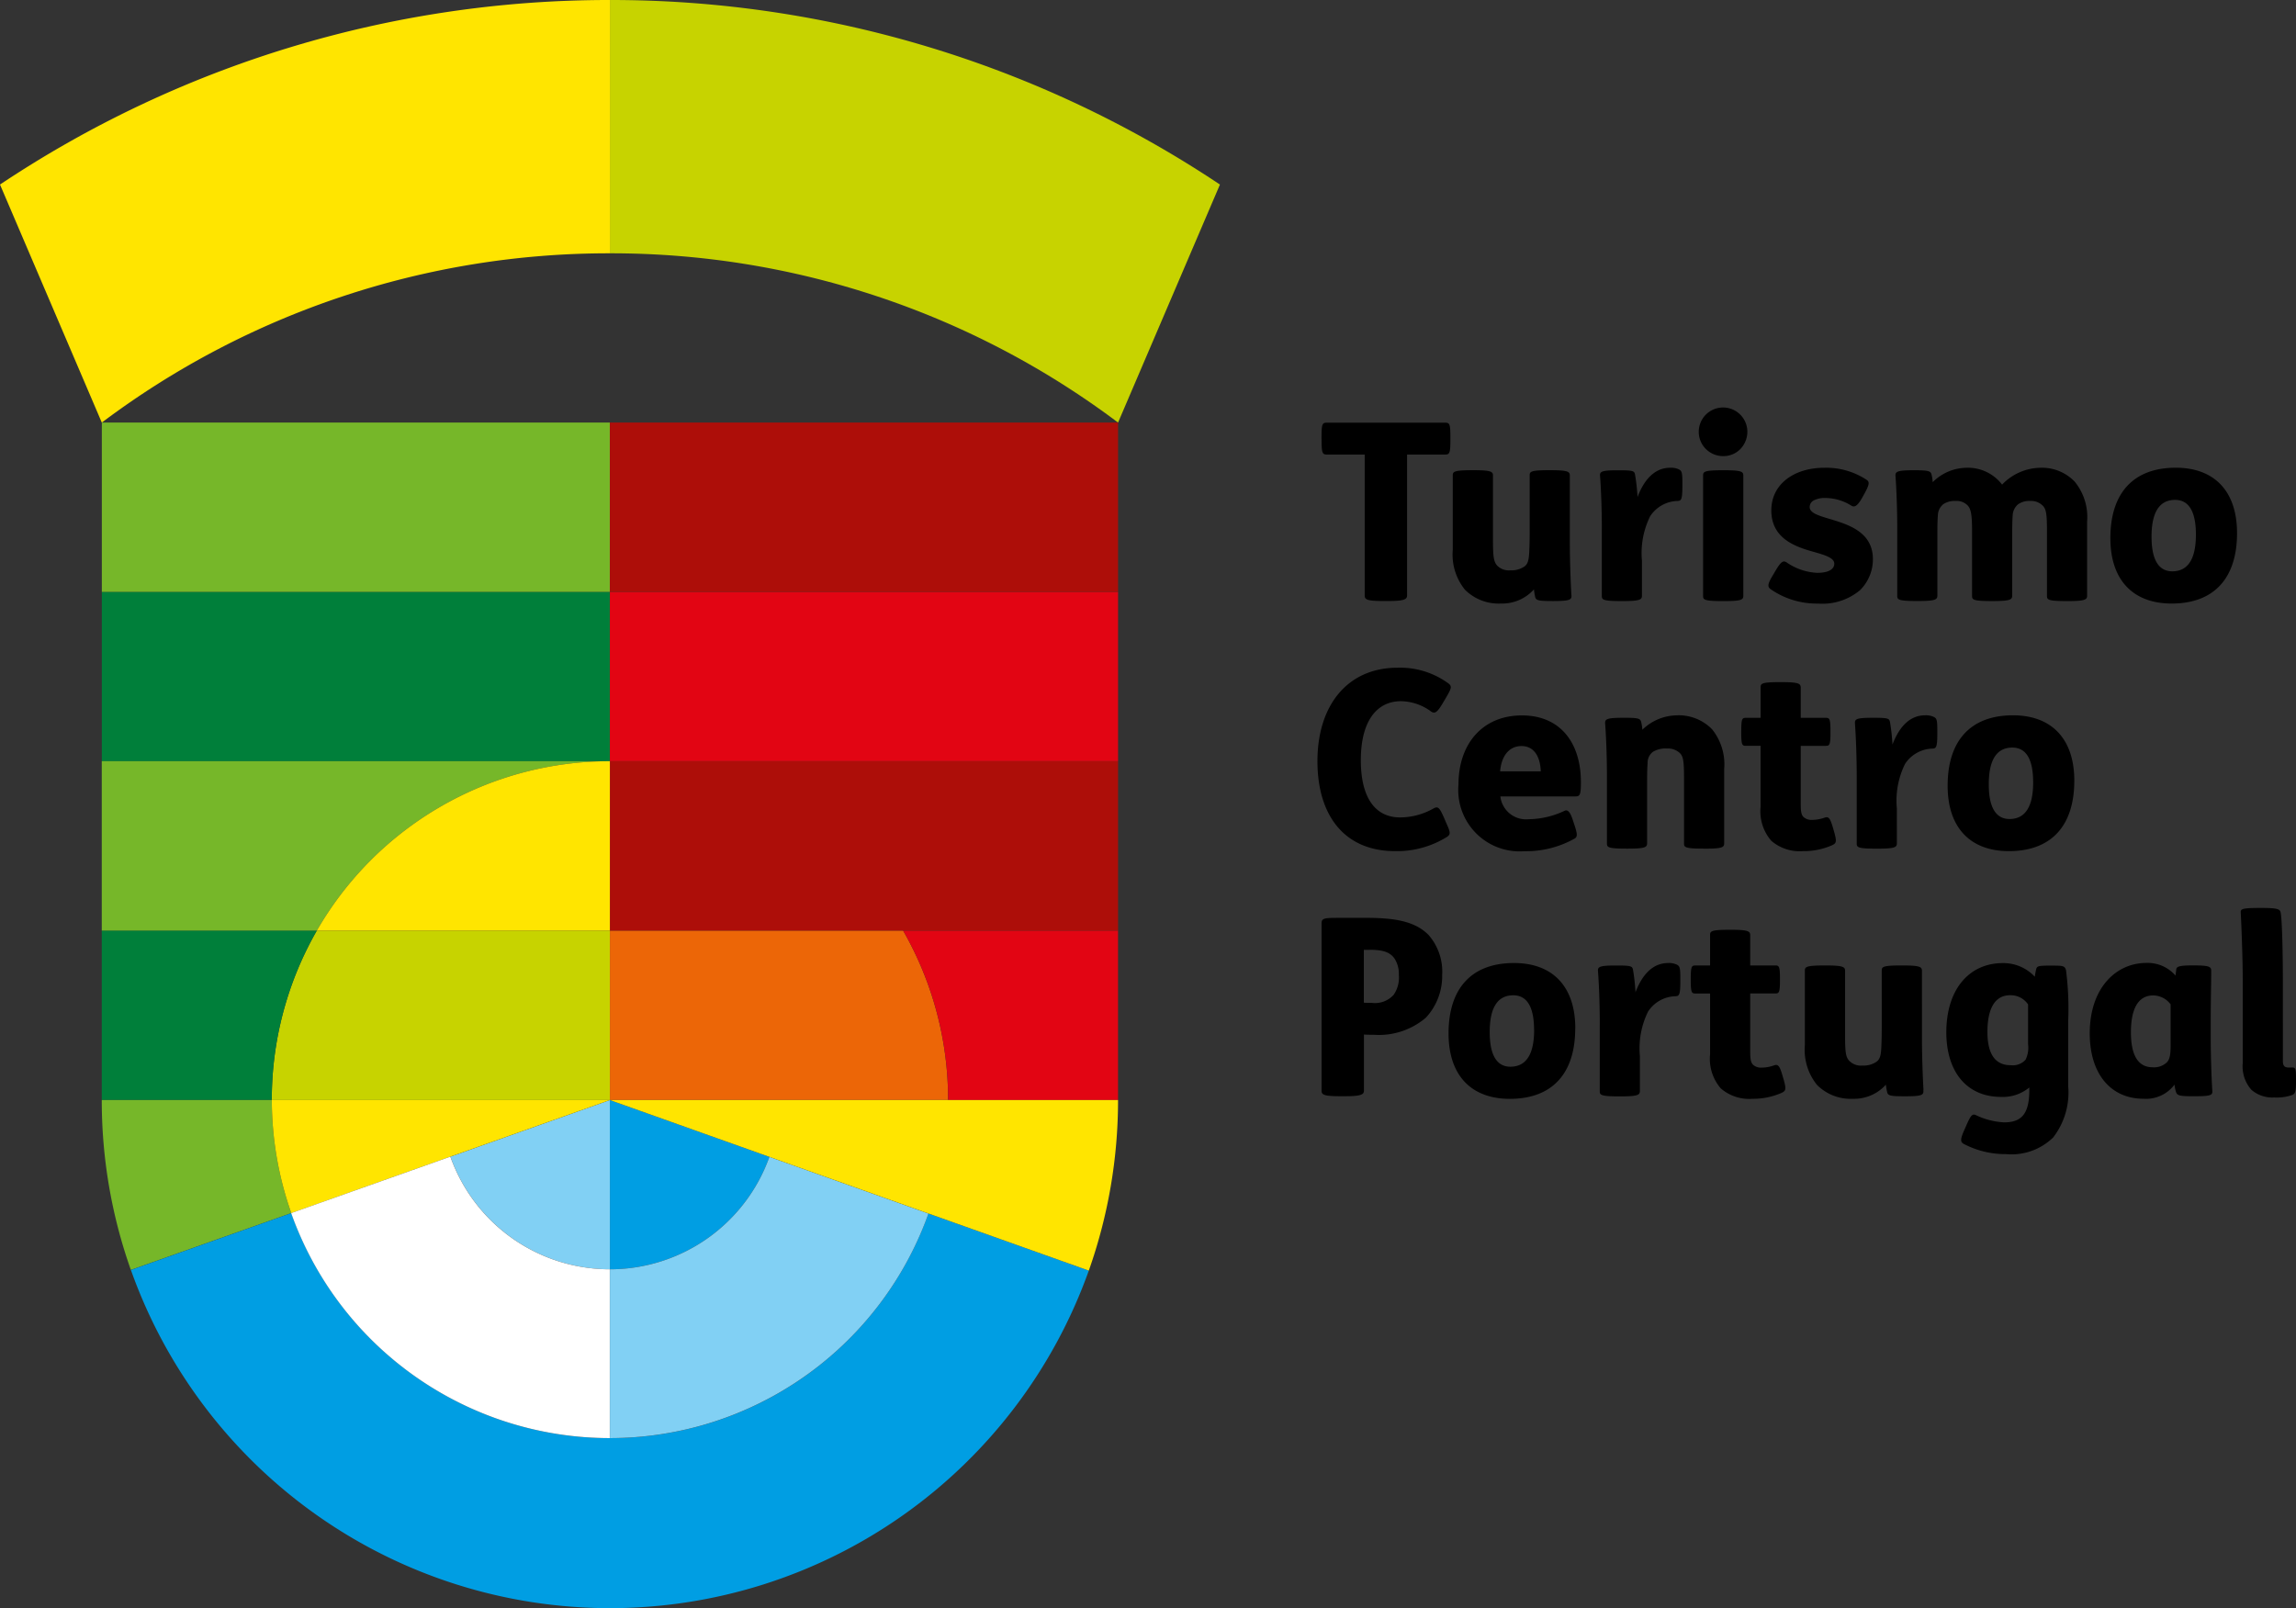
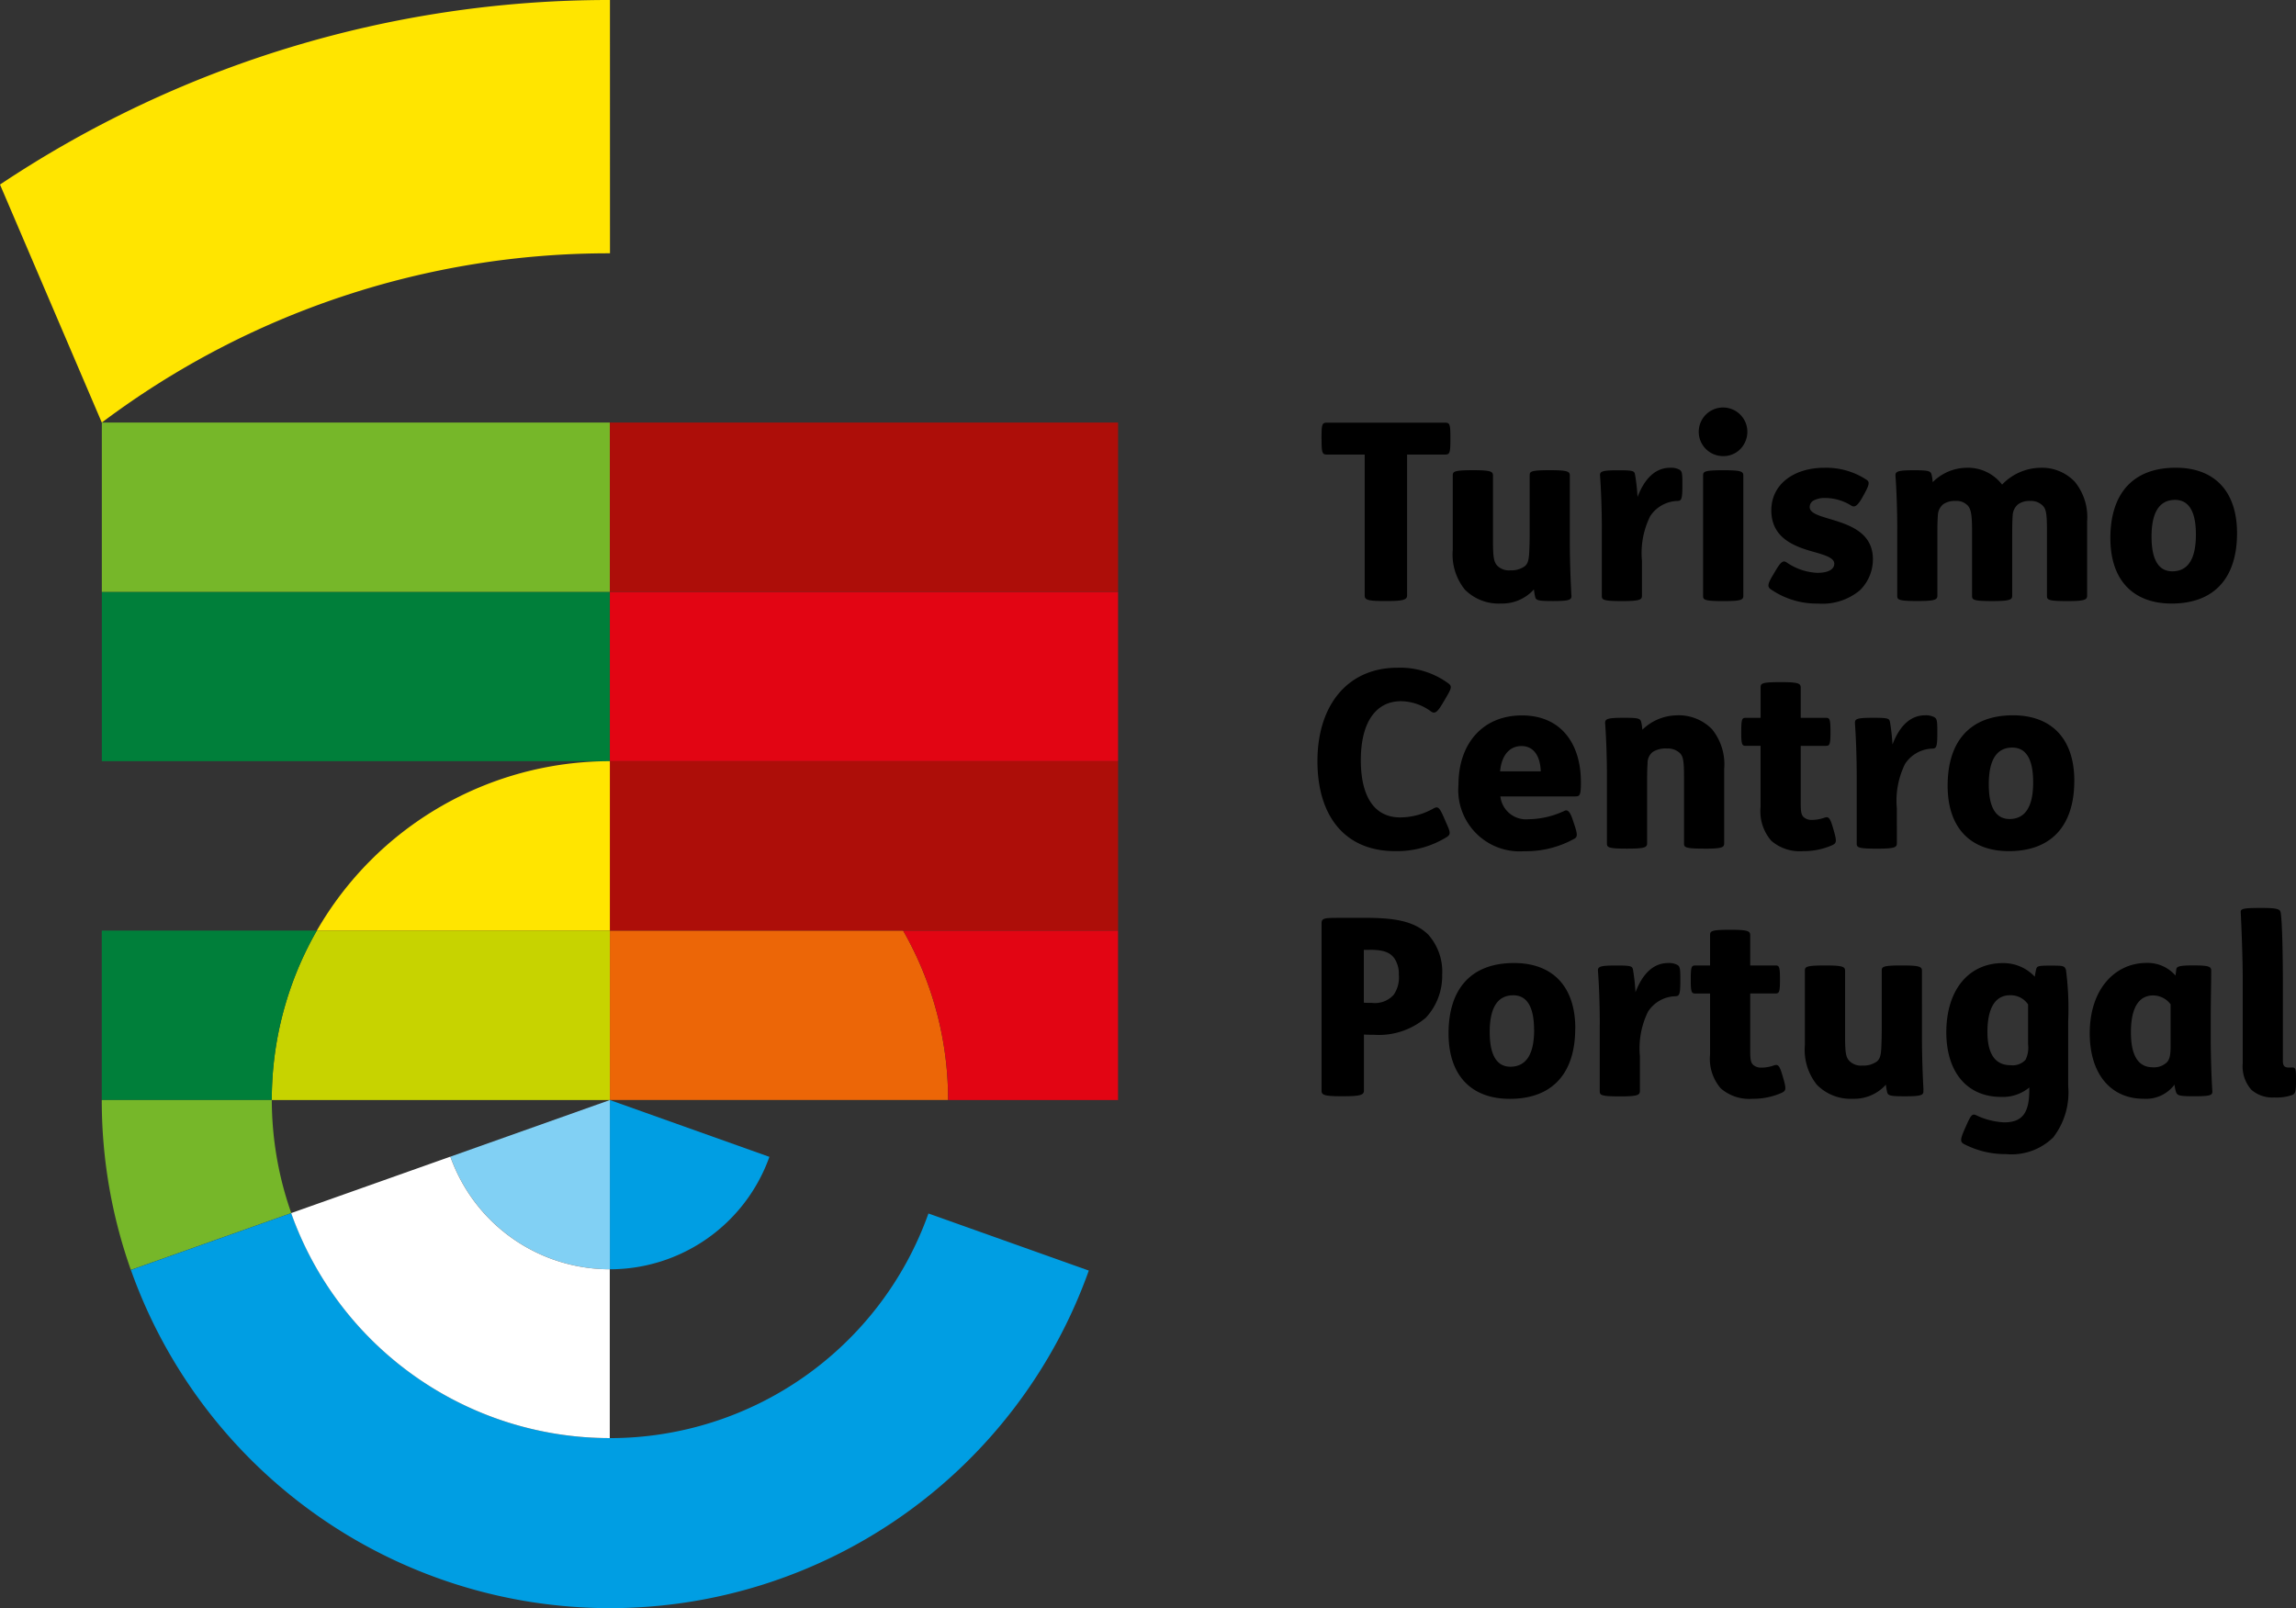
<svg xmlns="http://www.w3.org/2000/svg" class="logo-turismodocentro" viewBox="0 0 150 105.071">
  <rect x="0" y="0" width="150" height="105.071" fill="#333333" stroke="none" />
  <path class="logo-letters" d="M149.741,69.748h-.226c-.275,0-.372-.13-.372-.421V64.342c0-2.089-.048-4.208-.146-4.729-.047-.211-.194-.292-1.263-.292h-.08c-1.248,0-1.28.081-1.263.323.032.568.129,2.867.129,4.356v5.457a2.306,2.306,0,0,0,.567,1.747,2.085,2.085,0,0,0,1.489.5,3.111,3.111,0,0,0,1.182-.162c.177-.081.242-.195.242-.827v-.146c0-.728-.016-.825-.26-.825Zm-7.933-4.129a1.435,1.435,0,0,0-1.135-.582c-.987,0-1.457.874-1.457,2.412,0,1.311.356,2.283,1.425,2.283a1.205,1.205,0,0,0,.906-.309c.2-.194.261-.486.261-1.1Zm1.6,6.006h-.081c-.939,0-1.085-.047-1.165-.275a2.362,2.362,0,0,1-.1-.485,2.321,2.321,0,0,1-2.023.923c-2.138,0-3.514-1.62-3.514-4.274,0-2.947,1.7-4.6,3.708-4.6a2.4,2.4,0,0,1,1.894.825l.047-.371c.017-.178.066-.292,1.036-.292h.1c1,0,1.15.081,1.15.34,0,.843-.032,1.959-.032,3.4v.955c0,1.118.047,2.574.1,3.432.031.324.016.421-1.118.421Zm-10.912-6a1.366,1.366,0,0,0-1.182-.6c-.923,0-1.473.777-1.473,2.4,0,1.425.5,2.17,1.505,2.17a1.142,1.142,0,0,0,.987-.356,1.813,1.813,0,0,0,.163-1.02Zm1.619,8.711a3.9,3.9,0,0,1-3.061,1.069,5.861,5.861,0,0,1-2.752-.662c-.227-.131-.259-.26.032-.924l.114-.258c.307-.7.4-.809.648-.7a4.785,4.785,0,0,0,1.83.469c1.115,0,1.65-.518,1.65-2.1v-.178a2.7,2.7,0,0,1-1.844.615c-2.2,0-3.578-1.587-3.578-4.242.016-2.866,1.553-4.5,3.691-4.5a2.8,2.8,0,0,1,2.09.89,4.771,4.771,0,0,1,.094-.5c.047-.177.113-.226.842-.226h.161c.761,0,.841.016.939.275a19.462,19.462,0,0,1,.146,3.351v4.242a4.805,4.805,0,0,1-1,3.384Zm-8.452-3.125c-.048-.858-.1-2.2-.1-3.432V63.435c0-.259-.112-.356-1.262-.356h-.085c-1.262,0-1.28.1-1.28.356V67.11c0,.583-.015,1.085-.032,1.408-.031.473-.094.662-.274.826a1.492,1.492,0,0,1-.956.275,1.066,1.066,0,0,1-.874-.323c-.2-.243-.259-.486-.259-1.619V63.435c0-.259-.114-.356-1.264-.356h-.063c-1.264,0-1.3.1-1.3.356v4.842a3.645,3.645,0,0,0,.792,2.606,3.1,3.1,0,0,0,2.349.907,2.786,2.786,0,0,0,2.153-.923,3.62,3.62,0,0,0,.081.485c.047.227.194.275,1.117.275h.081c1.135,0,1.2-.1,1.165-.421Zm-9.15-.728-.048-.162c-.193-.68-.291-.81-.567-.713a2.423,2.423,0,0,1-.841.146.75.75,0,0,1-.535-.195c-.129-.13-.178-.34-.178-.793V64.908h1.635c.243,0,.308-.047.308-.858v-.114c0-.809-.065-.858-.308-.858h-1.635V61.12c0-.275-.113-.372-1.262-.372H113c-1.262,0-1.279.1-1.279.372v1.961h-.955c-.242,0-.307.047-.307.858v.114c0,.809.065.858.307.858h.955v3.983a2.945,2.945,0,0,0,.7,2.218,2.837,2.837,0,0,0,2.072.679A4.6,4.6,0,0,0,116.4,71.4c.259-.131.323-.2.112-.924Zm-12-3.545v4.338c0,.26.033.357,1.279.357h.081c1.15,0,1.263-.1,1.263-.357V69.005a5.437,5.437,0,0,1,.535-2.915,2.2,2.2,0,0,1,1.8-1c.226-.016.307-.08.307-.971v-.226c0-.7-.047-.777-.243-.873a1.183,1.183,0,0,0-.55-.1c-.956,0-1.668.68-2.137,1.91a12.775,12.775,0,0,0-.163-1.473c-.047-.226-.112-.275-1.052-.275h-.081c-1.135,0-1.182.1-1.15.421.066.858.114,2.2.114,3.433Zm-4.291.356c0-1.441-.422-2.266-1.36-2.266-1.085,0-1.538.907-1.538,2.4,0,1.442.42,2.267,1.359,2.267C99.773,69.686,100.227,68.779,100.227,67.289Zm2.689-.1c0,2.932-1.49,4.6-4.276,4.6-2.477,0-4-1.49-4-4.274,0-2.932,1.49-4.6,4.275-4.6C101.393,62.918,102.916,64.408,102.916,67.192ZM89.477,62.06H89.1v3.449c.146.016.4.016.534.016A1.643,1.643,0,0,0,91.047,65a1.973,1.973,0,0,0,.34-1.311,1.813,1.813,0,0,0-.308-1.1c-.291-.372-.712-.534-1.6-.534ZM89.2,59.968c1.911,0,3.206.211,4.112,1.1a3.633,3.633,0,0,1,.907,2.623,4,4,0,0,1-1.065,2.8,4.727,4.727,0,0,1-3.4,1.117c-.194,0-.436,0-.647-.016v3.675c0,.276-.276.356-1.311.356h-.178c-1.085,0-1.279-.08-1.279-.356V60.342c0-.323.129-.372.955-.372Zm43.628-8.858c0-1.442-.421-2.266-1.361-2.266-1.087,0-1.538.906-1.538,2.4,0,1.44.421,2.267,1.36,2.267C132.378,53.506,132.829,52.6,132.829,51.11Zm2.688-.1c0,2.932-1.49,4.6-4.275,4.6-2.477,0-4-1.49-4-4.275,0-2.932,1.489-4.6,4.274-4.6C133.993,46.738,135.517,48.227,135.517,51.012ZM121.189,47.32c.064.858.112,2.2.112,3.433v4.339c0,.26.033.356,1.279.356h.081c1.151,0,1.263-.095,1.263-.356V52.826a5.421,5.421,0,0,1,.535-2.915,2.2,2.2,0,0,1,1.8-1c.227-.016.308-.081.308-.972V47.71c0-.7-.047-.778-.242-.875a1.206,1.206,0,0,0-.552-.1c-.955,0-1.667.68-2.136,1.911a12.794,12.794,0,0,0-.163-1.474c-.047-.226-.112-.275-1.052-.275h-.08c-1.135,0-1.182.095-1.15.421Zm-7.432.437v.113c0,.81.065.859.308.859h.956v3.983a2.941,2.941,0,0,0,.695,2.217,2.831,2.831,0,0,0,2.072.681,4.589,4.589,0,0,0,1.912-.389c.258-.129.323-.194.112-.923l-.047-.163c-.195-.679-.292-.809-.568-.712a2.417,2.417,0,0,1-.841.145.749.749,0,0,1-.535-.193c-.129-.13-.177-.34-.177-.793V48.73h1.634c.244,0,.308-.047.308-.859v-.113c0-.808-.064-.858-.308-.858h-1.634V44.94c0-.275-.114-.372-1.264-.372H116.3c-1.262,0-1.277.095-1.277.372V46.9h-.957c-.243,0-.308.047-.308.858Zm-2.444,7.691h.082c1.15,0,1.247-.095,1.247-.356V50.251a3.651,3.651,0,0,0-.794-2.607,3.041,3.041,0,0,0-2.331-.906,3.284,3.284,0,0,0-2.218.939,3.387,3.387,0,0,0-.082-.52c-.064-.21-.178-.26-1.084-.26h-.081c-1.135,0-1.215.094-1.183.421.065.858.114,2.2.114,3.433V55.09c0,.26.033.356,1.28.356h.081c1.149,0,1.263-.095,1.263-.356V51.415c0-.583,0-1.166.032-1.538a.9.9,0,0,1,.356-.761,1.565,1.565,0,0,1,.906-.21,1.131,1.131,0,0,1,.874.324c.2.227.244.55.244,1.619V55.09c0,.26.033.356,1.294.356ZM100.66,50.395c-.031-.89-.389-1.651-1.263-1.651-.745,0-1.3.567-1.393,1.651Zm2.623.7c0,.842-.065.939-.357.939H98.02a1.692,1.692,0,0,0,1.862,1.49,5.613,5.613,0,0,0,2.331-.55c.178-.08.34,0,.534.583l.129.389c.195.6.179.745-.031.858a6.476,6.476,0,0,1-3.255.81,4.011,4.011,0,0,1-4.306-4.356c0-2.655,1.57-4.516,4.145-4.516,2.541,0,3.853,1.83,3.853,4.355ZM91.139,55.609a6.172,6.172,0,0,0,3.384-.923c.275-.179.226-.324-.033-.907l-.161-.372c-.292-.662-.39-.745-.681-.583a4.465,4.465,0,0,1-2.17.583c-1.7,0-2.574-1.377-2.574-3.74,0-2.526,1.02-3.854,2.624-3.854a3.39,3.39,0,0,1,1.974.68c.243.162.406.033.745-.535l.211-.356c.37-.631.42-.761.162-.955a5.334,5.334,0,0,0-3.32-1.021c-3.27,0-5.23,2.462-5.23,6.1S87.9,55.609,91.139,55.609Zm52.322-20.681c0-1.44-.421-2.267-1.361-2.267-1.084,0-1.538.907-1.538,2.4,0,1.441.421,2.267,1.36,2.267C143.008,37.325,143.461,36.418,143.461,34.929Zm2.687-.095c0,2.932-1.49,4.6-4.275,4.6-2.477,0-4-1.489-4-4.274,0-2.932,1.49-4.6,4.275-4.6C144.627,30.559,146.148,32.048,146.148,34.834Zm-22.2-.26v4.339c0,.258.032.356,1.294.356h.065c1.149,0,1.263-.1,1.263-.356V35.225c0-.583,0-1.167.033-1.539a.965.965,0,0,1,.094-.412.981.981,0,0,1,.261-.333,1.331,1.331,0,0,1,.794-.211,1.006,1.006,0,0,1,.825.324c.179.226.26.55.26,1.619v4.242c0,.258.031.356,1.277.356h.081c1.15,0,1.264-.1,1.264-.356V35.227c0-.583,0-1.167.031-1.539a.967.967,0,0,1,.1-.413.982.982,0,0,1,.262-.333,1.27,1.27,0,0,1,.777-.211,1.066,1.066,0,0,1,.842.324c.21.227.259.55.259,1.619v4.242c0,.258.032.356,1.279.356h.081c1.149,0,1.263-.1,1.263-.356V34.076a3.643,3.643,0,0,0-.81-2.606,2.959,2.959,0,0,0-2.266-.907,3.526,3.526,0,0,0-2.478,1.1,2.808,2.808,0,0,0-2.347-1.1,3.16,3.16,0,0,0-2.186.94,2.863,2.863,0,0,0-.081-.52c-.064-.195-.178-.259-1.084-.259h-.082c-1.133,0-1.214.1-1.182.42.064.858.113,2.2.113,3.433Zm-5.233,2.853a3.813,3.813,0,0,1-1.992-.68c-.226-.146-.372-.065-.76.6l-.163.274c-.307.52-.339.7-.145.859a5.261,5.261,0,0,0,3.109.955,3.823,3.823,0,0,0,2.752-.873,2.837,2.837,0,0,0,.843-2.025c0-1.78-1.6-2.266-2.851-2.639-.648-.195-1.279-.373-1.279-.762a.488.488,0,0,1,.228-.42,1.529,1.529,0,0,1,.808-.178,3.213,3.213,0,0,1,1.684.5c.194.114.372.066.7-.5l.161-.292c.34-.615.324-.761.146-.89a4.792,4.792,0,0,0-2.769-.793c-1.959,0-3.465,1.053-3.465,2.785,0,1.879,1.635,2.4,2.867,2.737.6.177,1.247.356,1.247.744C119.836,37.168,119.5,37.427,118.718,37.427ZM112.565,29.8a1.543,1.543,0,0,0,1.1-.427,1.564,1.564,0,0,0,.344-.492,1.588,1.588,0,1,0-1.442.919Zm1.328,9.116V31.08c0-.259-.094-.356-1.247-.356h-.081c-1.262,0-1.3.1-1.3.356v7.837c0,.258.034.356,1.3.356h.081C113.8,39.273,113.893,39.175,113.893,38.917Zm-9.245-4.339v4.339c0,.258.032.356,1.279.356h.082c1.148,0,1.262-.1,1.262-.356v-2.27a5.435,5.435,0,0,1,.534-2.915,2.2,2.2,0,0,1,1.8-1c.227-.016.307-.08.307-.971v-.226c0-.7-.047-.777-.242-.873a1.18,1.18,0,0,0-.551-.1c-.955,0-1.668.68-2.137,1.911A12.58,12.58,0,0,0,106.817,31c-.047-.226-.113-.274-1.052-.274h-.079c-1.135,0-1.182.1-1.149.42.064.858.113,2.2.113,3.433ZM98.06,39.432a2.785,2.785,0,0,0,2.153-.923,3.987,3.987,0,0,0,.081.486c.048.226.195.275,1.119.275h.08c1.135,0,1.2-.1,1.166-.421-.048-.858-.1-2.2-.1-3.433V31.077c0-.259-.114-.356-1.263-.356h-.081c-1.264,0-1.279.1-1.279.356v3.676c0,.583-.016,1.084-.034,1.408-.032.469-.095.662-.274.826a1.491,1.491,0,0,1-.956.275,1.066,1.066,0,0,1-.874-.323c-.194-.244-.26-.486-.26-1.619V31.077c0-.259-.114-.356-1.263-.356h-.064c-1.263,0-1.3.1-1.3.356v4.842a3.647,3.647,0,0,0,.793,2.607,3.108,3.108,0,0,0,2.348.906ZM86.337,28.7v-.114c0-.906.047-.971.373-.971h7.674c.324,0,.372.065.372.971V28.7c0,.924-.047,1-.372,1H91.926v9.213c0,.275-.276.356-1.311.356h-.178c-1.085,0-1.279-.081-1.279-.356V29.7H86.713c-.324,0-.373-.08-.373-1" />
  <path fill="#ec6607" d="M39.844,71.872V60.8H59a22.178,22.178,0,0,1,2.94,11.07h-22.1Z" />
  <path fill="#c7d300" d="M17.756,71.872H39.844V60.8H20.7A22.179,22.179,0,0,0,17.756,71.872Z" />
-   <path fill="#c7d300" d="M39.844,0V16.55a55.1,55.1,0,0,1,33.2,11.059L79.7,12.058A71.653,71.653,0,0,0,39.844,0Z" />
  <path fill="#007f3a" d="M6.653,49.732H39.844V38.671H6.653Z" />
  <path fill="#007f3a" d="M6.649,60.8v11.07H17.756A22.177,22.177,0,0,1,20.7,60.8Z" />
  <path fill="#76b729" d="M6.653,38.671H39.844V27.608H6.653Z" />
-   <path fill="#76b729" d="M6.649,60.8H20.7A22.083,22.083,0,0,1,39.844,49.733H6.649Z" />
  <path fill="#76b729" d="M6.649,71.872a33.13,33.13,0,0,0,1.9,11.1L19.03,79.258a22.33,22.33,0,0,1-1.273-7.387Z" />
  <path fill="#009ee3" d="M60.656,79.284a22.089,22.089,0,0,1-41.625-.024L8.552,82.976a33.214,33.214,0,0,0,62.581.038Z" />
  <path fill="#009ee3" d="M50.266,75.584,39.844,71.872V82.93a11.065,11.065,0,0,0,10.422-7.346Z" />
  <path fill="#e20513" d="M39.844,49.732h33.2V38.671h-33.2Z" />
  <path fill="#e20513" d="M61.942,71.872h11.1V60.8H59A22.177,22.177,0,0,1,61.942,71.872Z" />
  <path fill="#81d0f4" d="M29.425,75.571a11.061,11.061,0,0,0,10.42,7.359V71.872Z" />
-   <path fill="#81d0f4" d="M50.266,75.584A11.065,11.065,0,0,1,39.844,82.93V93.959A22.1,22.1,0,0,0,60.658,79.287Z" />
  <path fill="#ad0e09" d="M39.844,60.8h33.2V49.733h-33.2Z" />
  <path fill="#ad0e09" d="M39.844,38.671h33.2V27.608h-33.2Z" />
-   <path fill="#ffe500" d="M39.844,71.872,71.133,83.015a33.385,33.385,0,0,0,1.91-11.144Z" />
-   <path fill="#ffe500" d="M19.031,79.259l20.814-7.388H17.758A22.293,22.293,0,0,0,19.031,79.259Z" />
  <path fill="#ffe500" d="M39.844,60.8V49.733A22.083,22.083,0,0,0,20.7,60.8Z" />
  <path fill="#ffe500" d="M39.849,0A71.648,71.648,0,0,0,0,12.058H0L6.651,27.609a55.1,55.1,0,0,1,33.2-11.059Z" />
  <path fill="#ffffff" d="M39.842,82.93a11.059,11.059,0,0,1-10.42-7.359l-10.4,3.688a22.09,22.09,0,0,0,20.815,14.7V82.93Z" />
</svg>